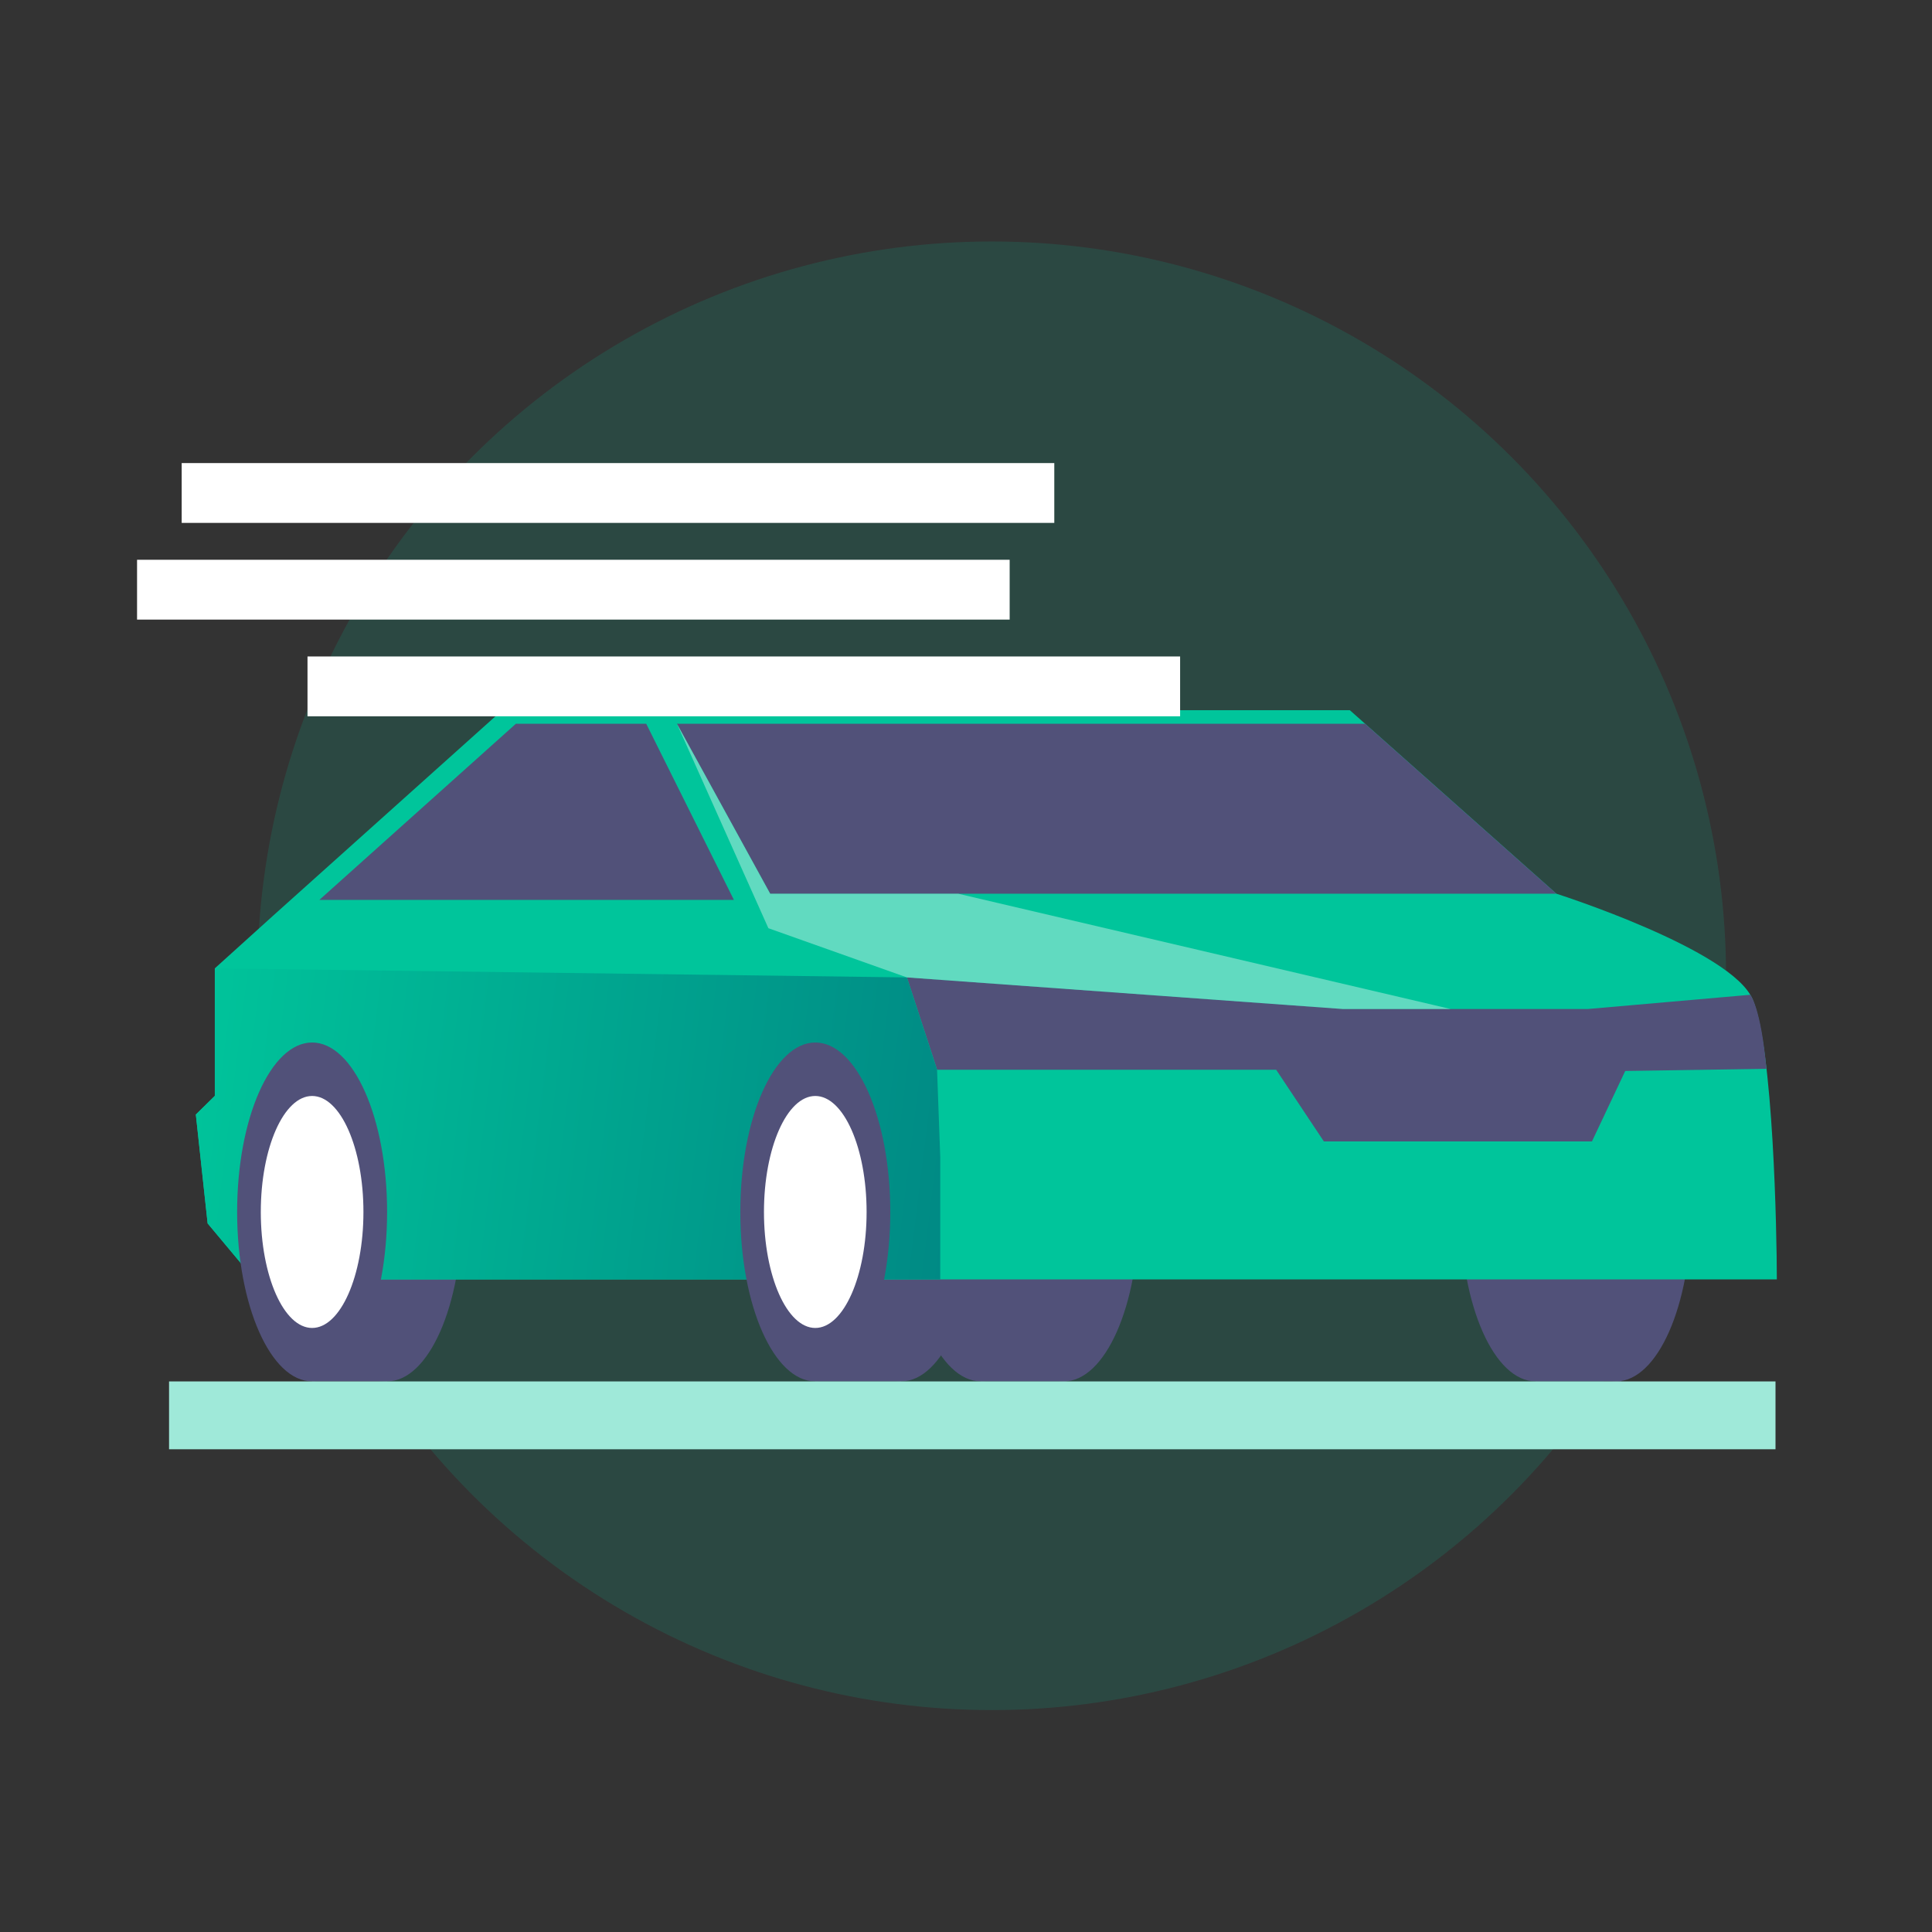
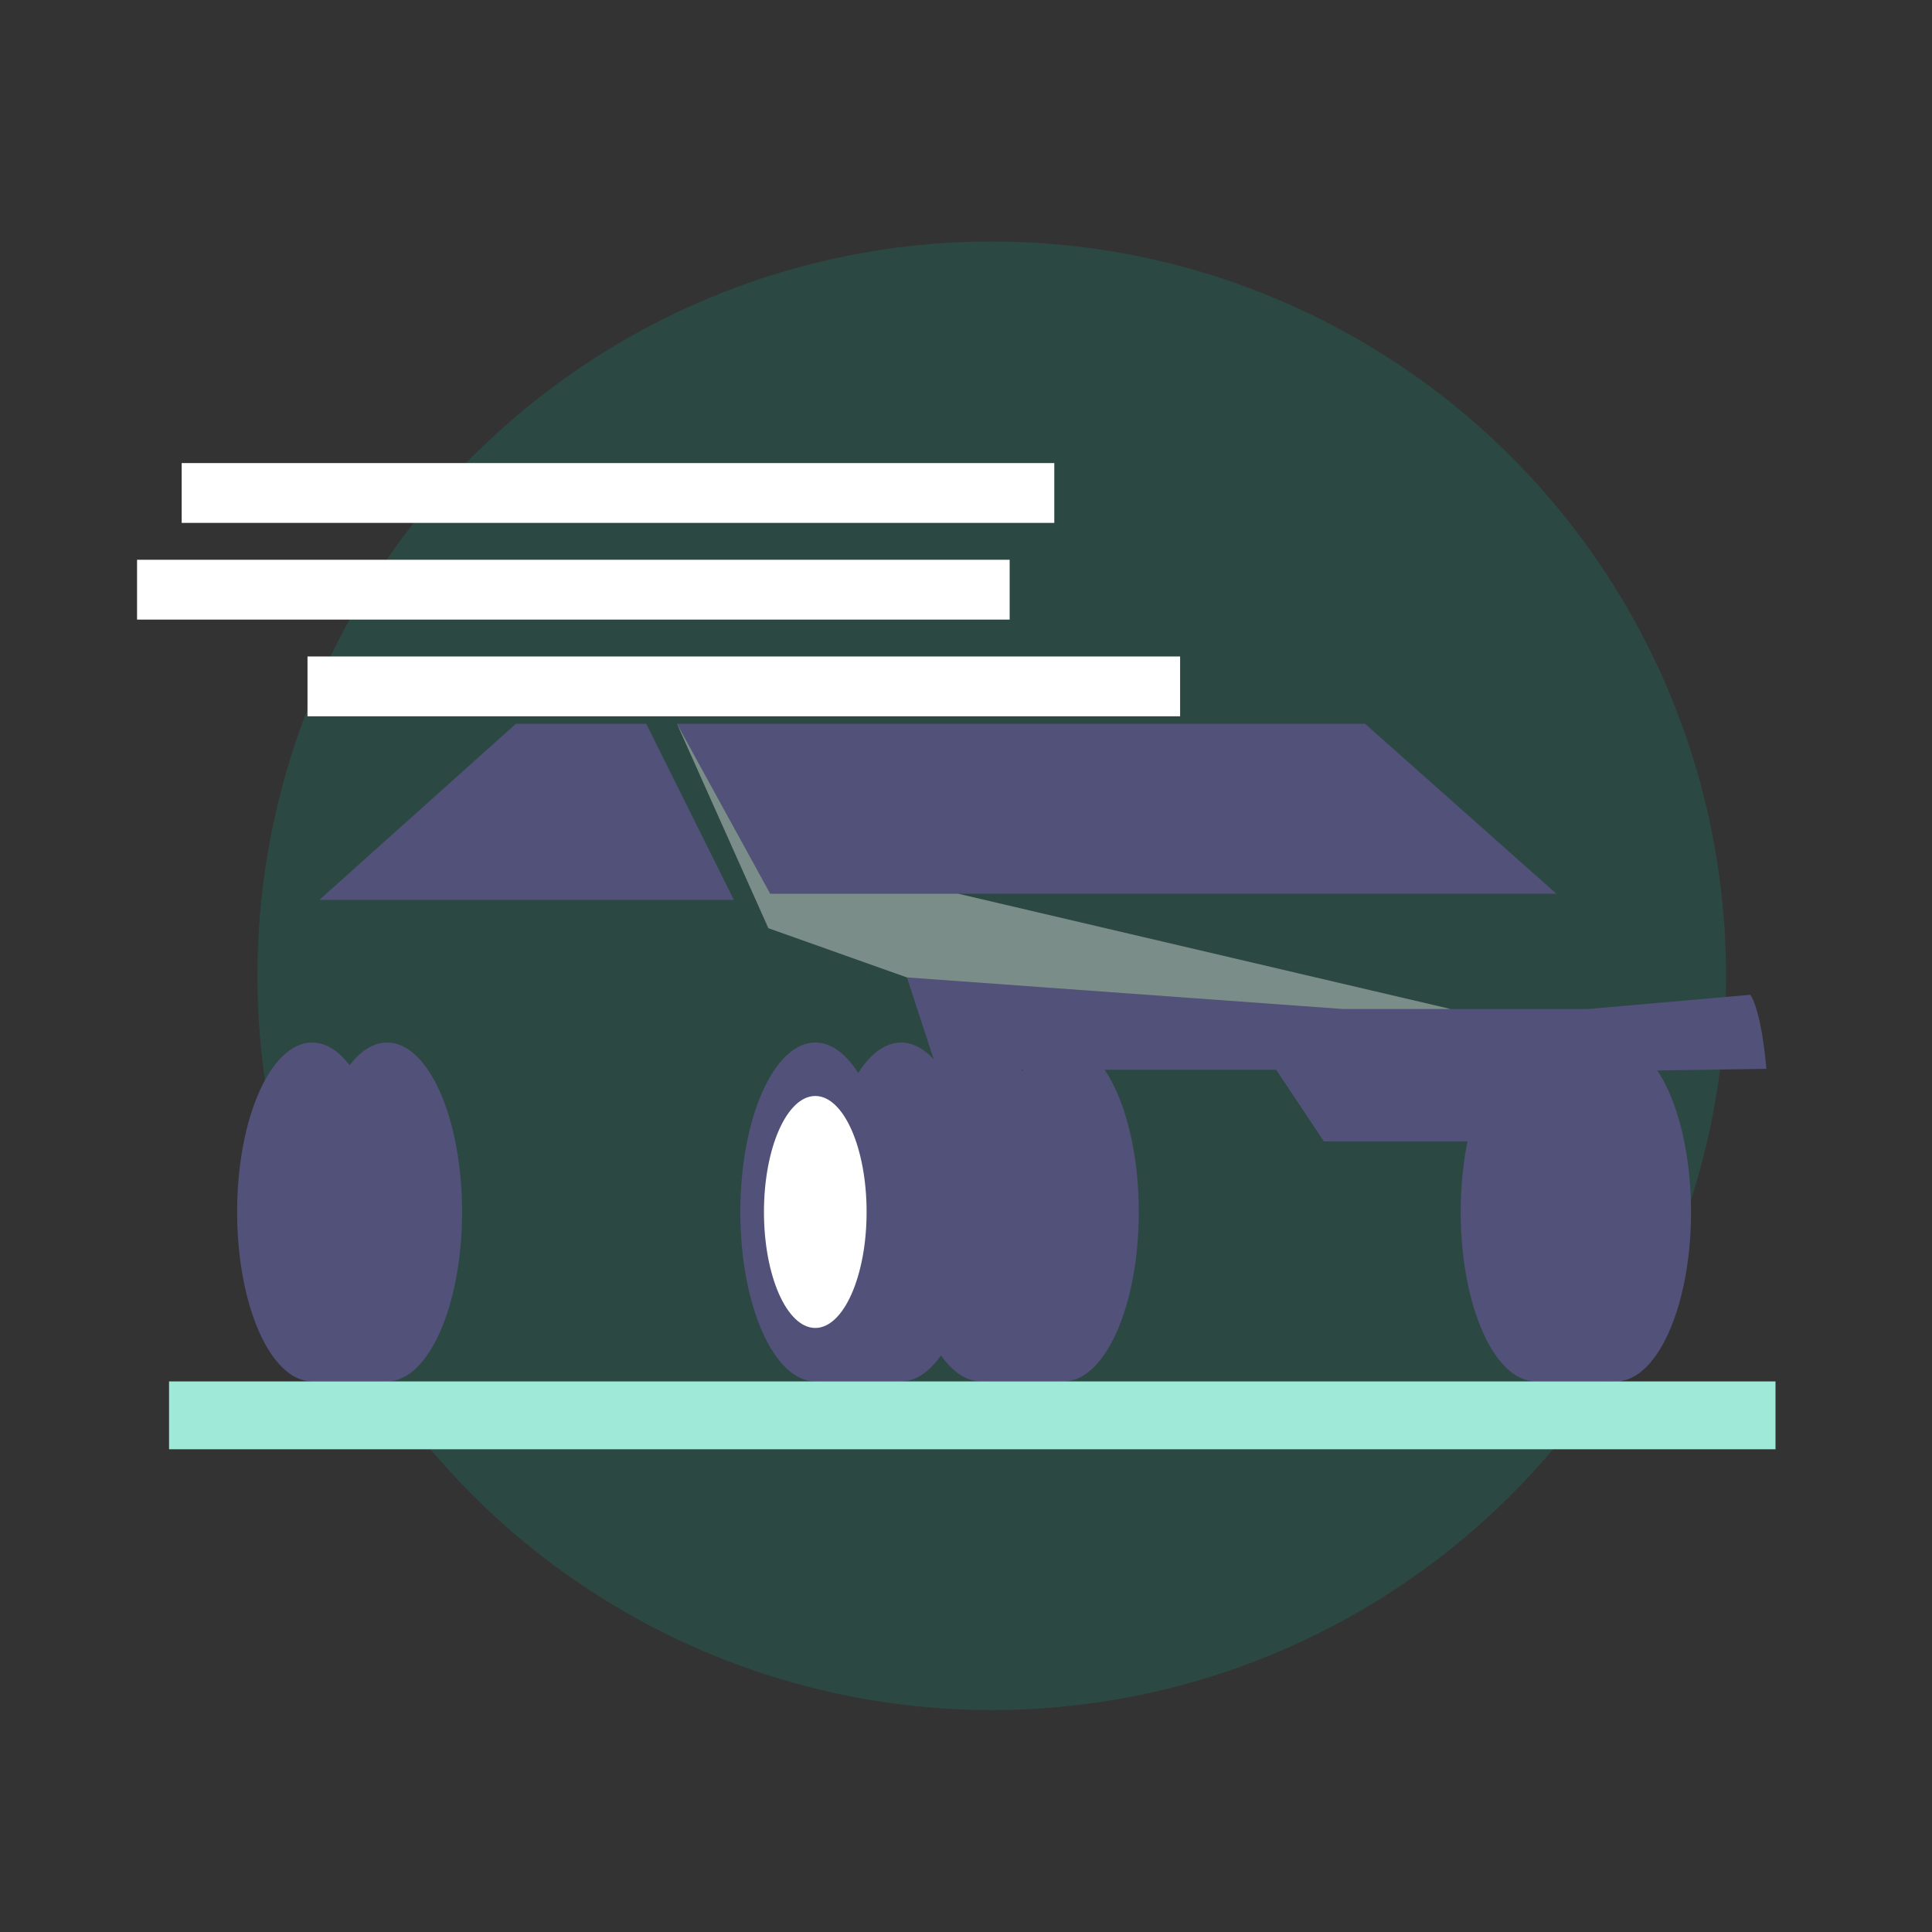
<svg xmlns="http://www.w3.org/2000/svg" width="80" height="80" viewBox="0 0 80 80">
  <rect x="0" y="0" width="80" height="80" fill="#333333" stroke="none" />
  <defs>
    <linearGradient id="linear-gradient" x1="-.036" x2="1.241" y1=".486" y2=".552" gradientUnits="objectBoundingBox">
      <stop offset="0" stop-color="#00c59b" />
      <stop offset="1" stop-color="#007e80" />
    </linearGradient>
    <style>
            .cls-1{fill:none}.cls-3{fill:#515179}.cls-7{fill:#fff}
        </style>
  </defs>
  <g id="Vector_Motor" transform="translate(-396.897 -147.143)">
    <g id="Group_803" transform="translate(396.897 147.142)">
-       <path id="Rectangle_882" d="M0 0H80V80H0z" class="cls-1" transform="translate(0 0)" />
      <path id="Rectangle_883" d="M0 0H54.811V54.811H0z" class="cls-1" transform="translate(12.594 12.594)" />
      <circle id="Ellipse_441" cx="40" cy="40" r="40" class="cls-1" transform="translate(0 0)" />
-       <circle id="Ellipse_442" cx="27.406" cy="27.406" r="27.406" class="cls-1" transform="translate(12.594 12.594)" />
      <path id="Line_26" d="M0 0L0 80" class="cls-1" transform="translate(40 0)" />
      <path id="Line_27" d="M0 0L80 0" class="cls-1" transform="translate(0 40)" />
      <path id="Line_28" d="M0 0L80 80" class="cls-1" transform="translate(0 0)" />
      <path id="Line_29" d="M80 0L0 80" class="cls-1" transform="translate(0 0)" />
    </g>
    <g id="Group_806" transform="translate(403.897 157.142)">
      <circle id="Ellipse_443" cx="30.406" cy="30.406" r="30.406" fill="#00c59b" opacity="0.15" transform="translate(3.66 0)" />
      <g id="Group_805" transform="translate(1.11 19.408)">
        <ellipse id="Ellipse_444" cx="3.105" cy="7.016" class="cls-3" rx="3.105" ry="7.016" transform="translate(52.374 13.761)" />
        <path id="Path_2211" d="M514.734 249.98h-3.553v-1.311l1.776-.65 1.776.7z" class="cls-3" transform="translate(-455.703 -222.186)" />
        <ellipse id="Ellipse_445" cx="3.105" cy="7.016" class="cls-3" rx="3.105" ry="7.016" transform="translate(29.402 13.761)" />
        <path id="Path_2212" d="M474.667 249.98h-3.553v-1.311l1.776-.65 1.776.7z" class="cls-3" transform="translate(-438.608 -222.186)" />
        <g id="Group_804">
          <ellipse id="Ellipse_446" cx="3.105" cy="7.016" class="cls-3" rx="3.105" ry="7.016" transform="translate(4.814 13.761)" />
          <ellipse id="Ellipse_447" cx="3.105" cy="7.016" class="cls-3" rx="3.105" ry="7.016" transform="translate(26.098 13.761)" />
          <ellipse id="Ellipse_448" cx="3.105" cy="7.016" class="cls-3" rx="3.105" ry="7.016" transform="translate(55.702 13.761)" />
          <ellipse id="Ellipse_449" cx="3.105" cy="7.016" class="cls-3" rx="3.105" ry="7.016" transform="translate(32.835 13.761)" />
-           <path id="Path_2213" fill="#00c59b" d="M427.105 202.961H462.2l8.555 7.6s7.272 2.319 8.127 4.379 1 9.66 1 11.592h-63.04l-1.937-2.319-.488-4.508.785-.773v-5.281l2.423-2.189z" transform="translate(-414.417 -202.961)" />
          <path id="Path_2214" d="M465.772 222.262l18.05 1.308h10.147l6.724-.589s.437.5.668 3.066l-5.846.089-1.378 2.918h-11.1l-1.975-2.968h-14.04z" class="cls-3" transform="translate(-436.328 -211.196)" />
          <path id="Path_2215" d="M485.577 210.977h-32.553l-3.862-7.038h28.492z" class="cls-3" transform="translate(-429.241 -203.378)" />
          <path id="Path_2216" d="M436.871 203.939l3.631 7.294h-17.164l8.138-7.294z" class="cls-3" transform="translate(-418.223 -203.378)" />
-           <path id="Path_2217" fill="url(#linear-gradient)" d="M443.86 221.982l-28.658-.376v5.281l-.786.773.488 4.508 1.937 2.318h28.4v-5.051l-.132-3.627z" transform="translate(-414.417 -210.916)" />
          <path id="Path_2218" d="M481.2 215.752h-4.467l-18.049-1.308-5.736-2.038-3.787-8.467 3.862 7.038h7.78" transform="translate(-429.241 -203.378)" style="mix-blend-mode:screen;isolation:isolate" fill="#f9fafa" opacity="0.39" />
          <ellipse id="Ellipse_450" cx="3.105" cy="7.016" class="cls-3" rx="3.105" ry="7.016" transform="translate(22.545 13.761)" />
          <ellipse id="Ellipse_451" cx="2.125" cy="4.803" class="cls-7" rx="2.125" ry="4.803" transform="translate(23.524 15.975)" />
          <ellipse id="Ellipse_452" cx="3.105" cy="7.016" class="cls-3" rx="3.105" ry="7.016" transform="translate(1.709 13.761)" />
-           <ellipse id="Ellipse_453" cx="2.125" cy="4.803" class="cls-7" rx="2.125" ry="4.803" transform="translate(2.689 15.975)" />
        </g>
        <path id="Path_2219" d="M462.707 249.98h-3.553v-1.311l1.776-.65 1.776.7z" class="cls-3" transform="translate(-433.505 -222.186)" />
        <path id="Path_2220" d="M425.73 249.98h-3.1l-.253-.98 1.679-.98 1.339.511z" class="cls-3" transform="translate(-417.811 -222.186)" />
      </g>
      <path id="Rectangle_884" fill="#9fe9d9" d="M0 0H66.52V2.809H0z" transform="translate(0 47.203)" />
    </g>
    <path id="Rectangle_885" d="M0 0H36.133V2.477H0z" class="cls-7" transform="translate(409.63 174.326)" />
    <path id="Rectangle_886" d="M0 0H36.133V2.477H0z" class="cls-7" transform="translate(402.572 170.322)" />
    <path id="Rectangle_887" d="M0 0H36.133V2.477H0z" class="cls-7" transform="translate(404.42 166.318)" />
  </g>
</svg>